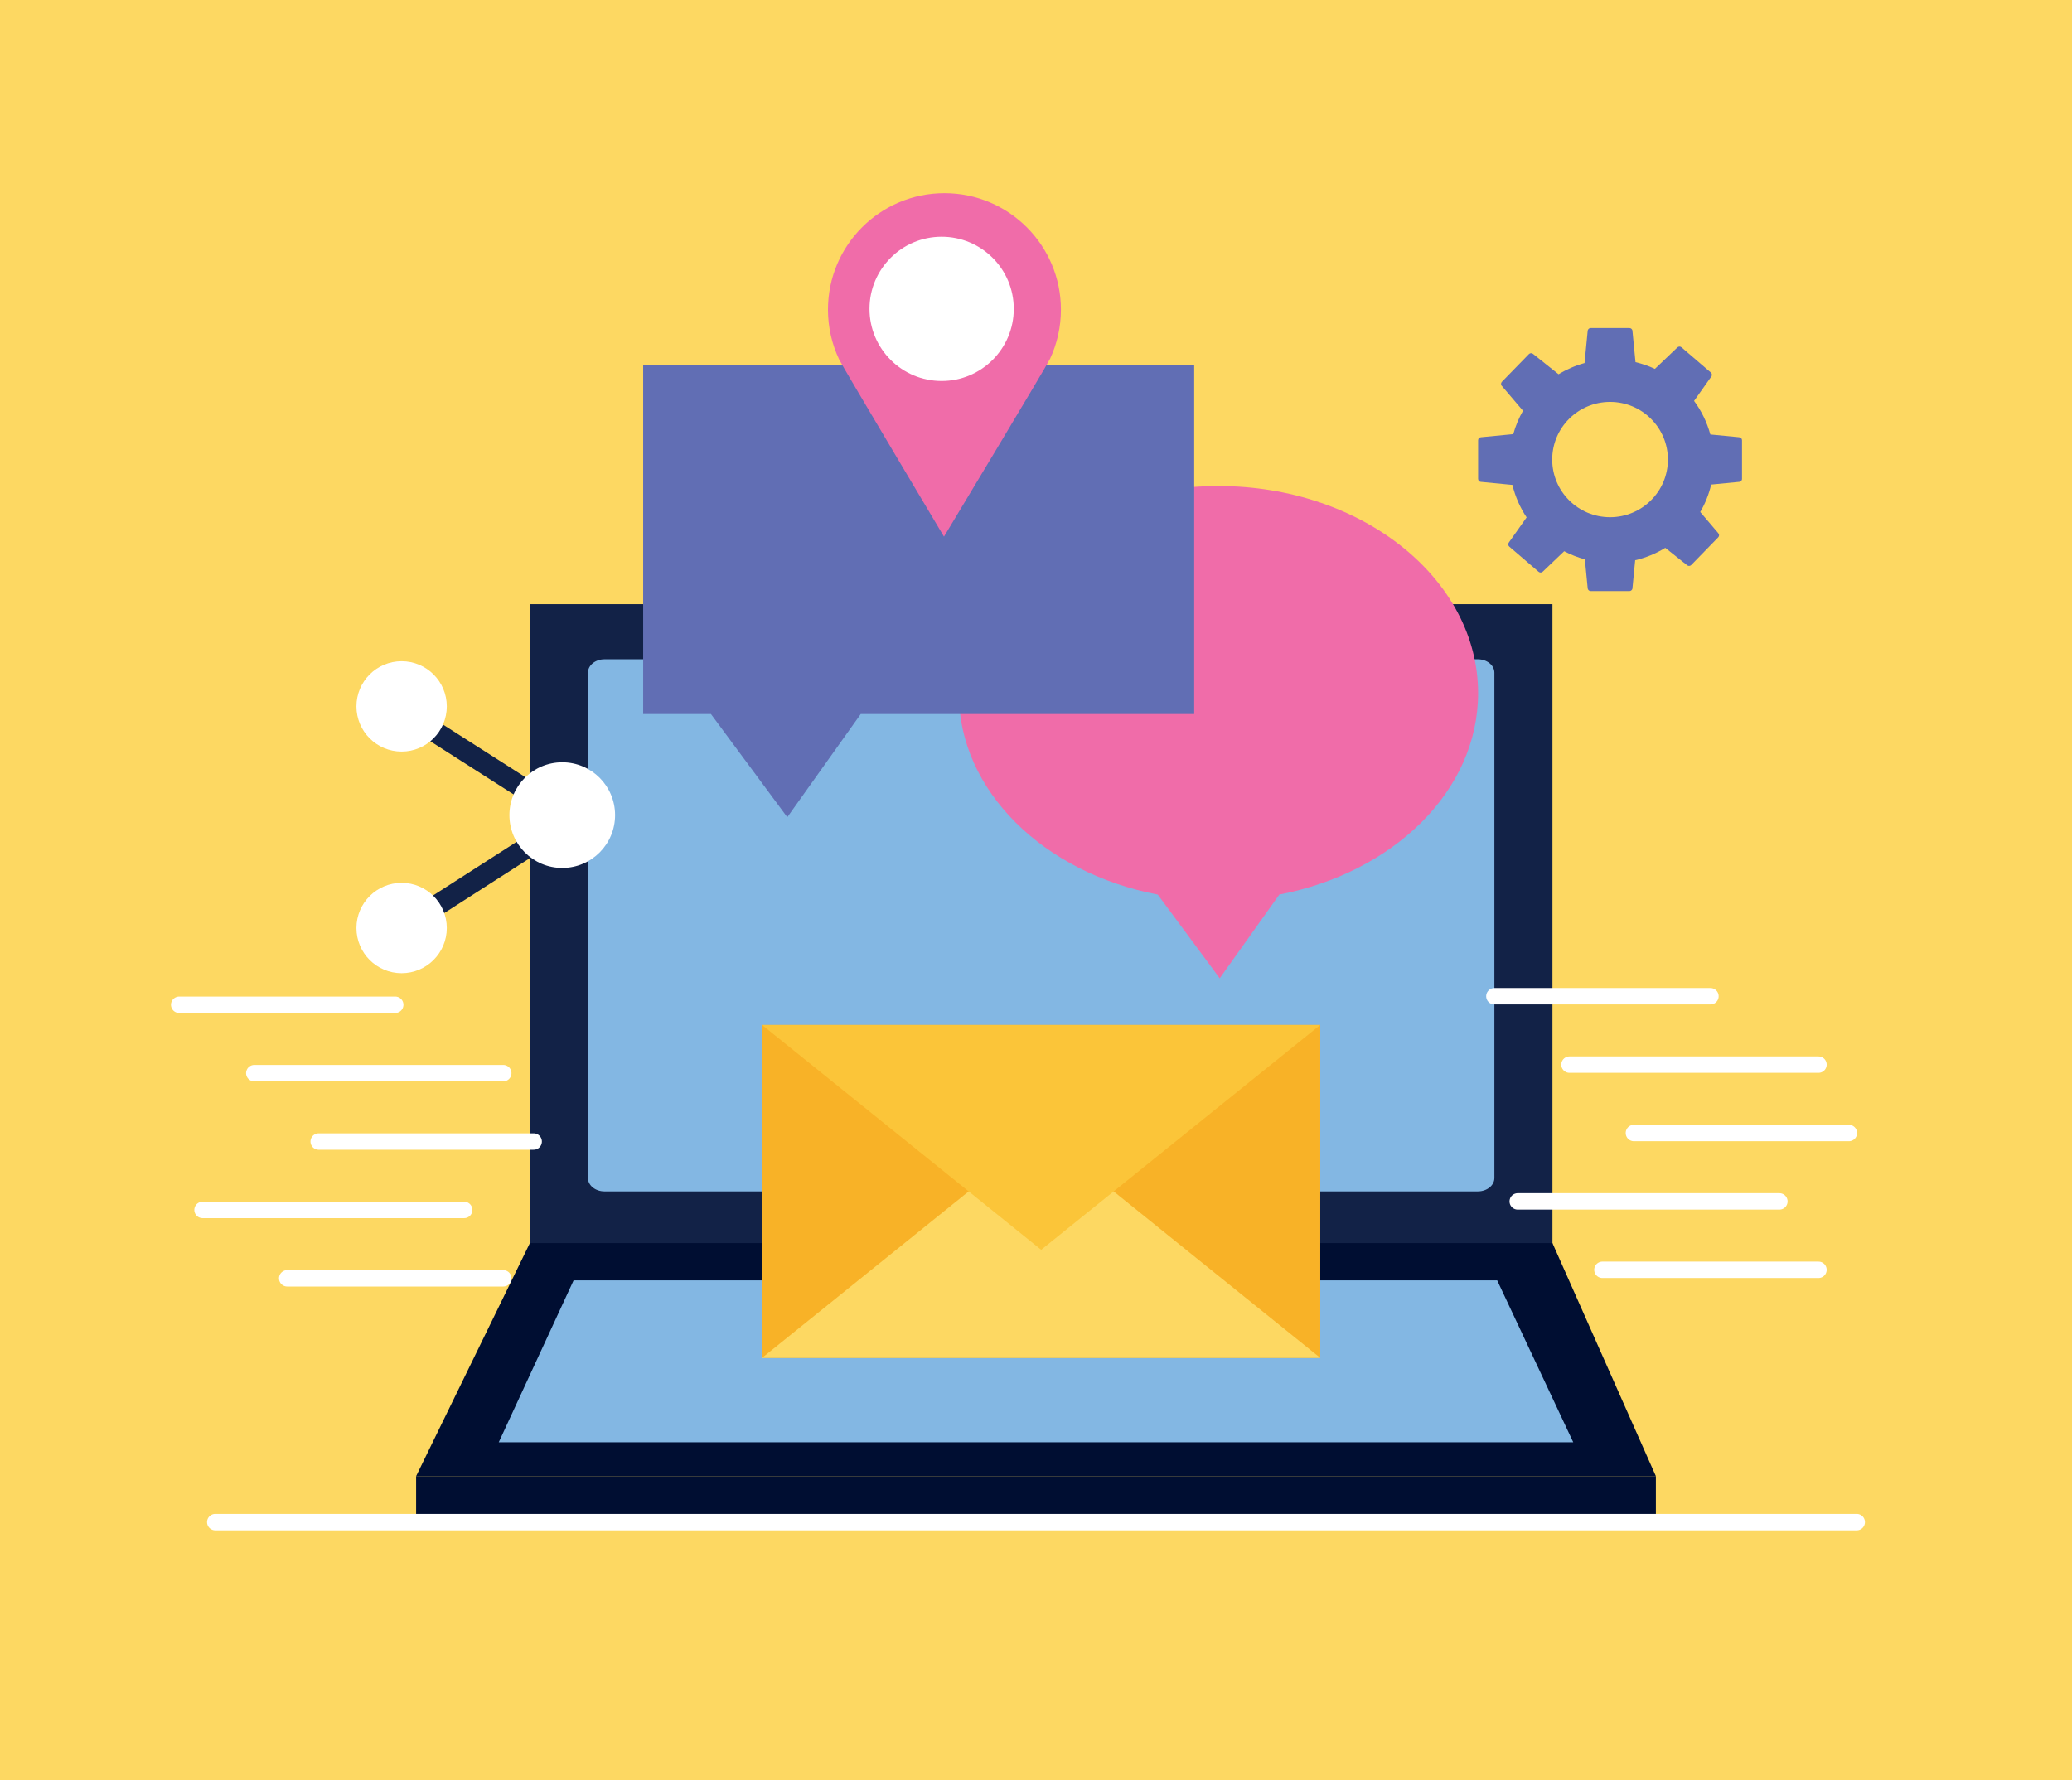
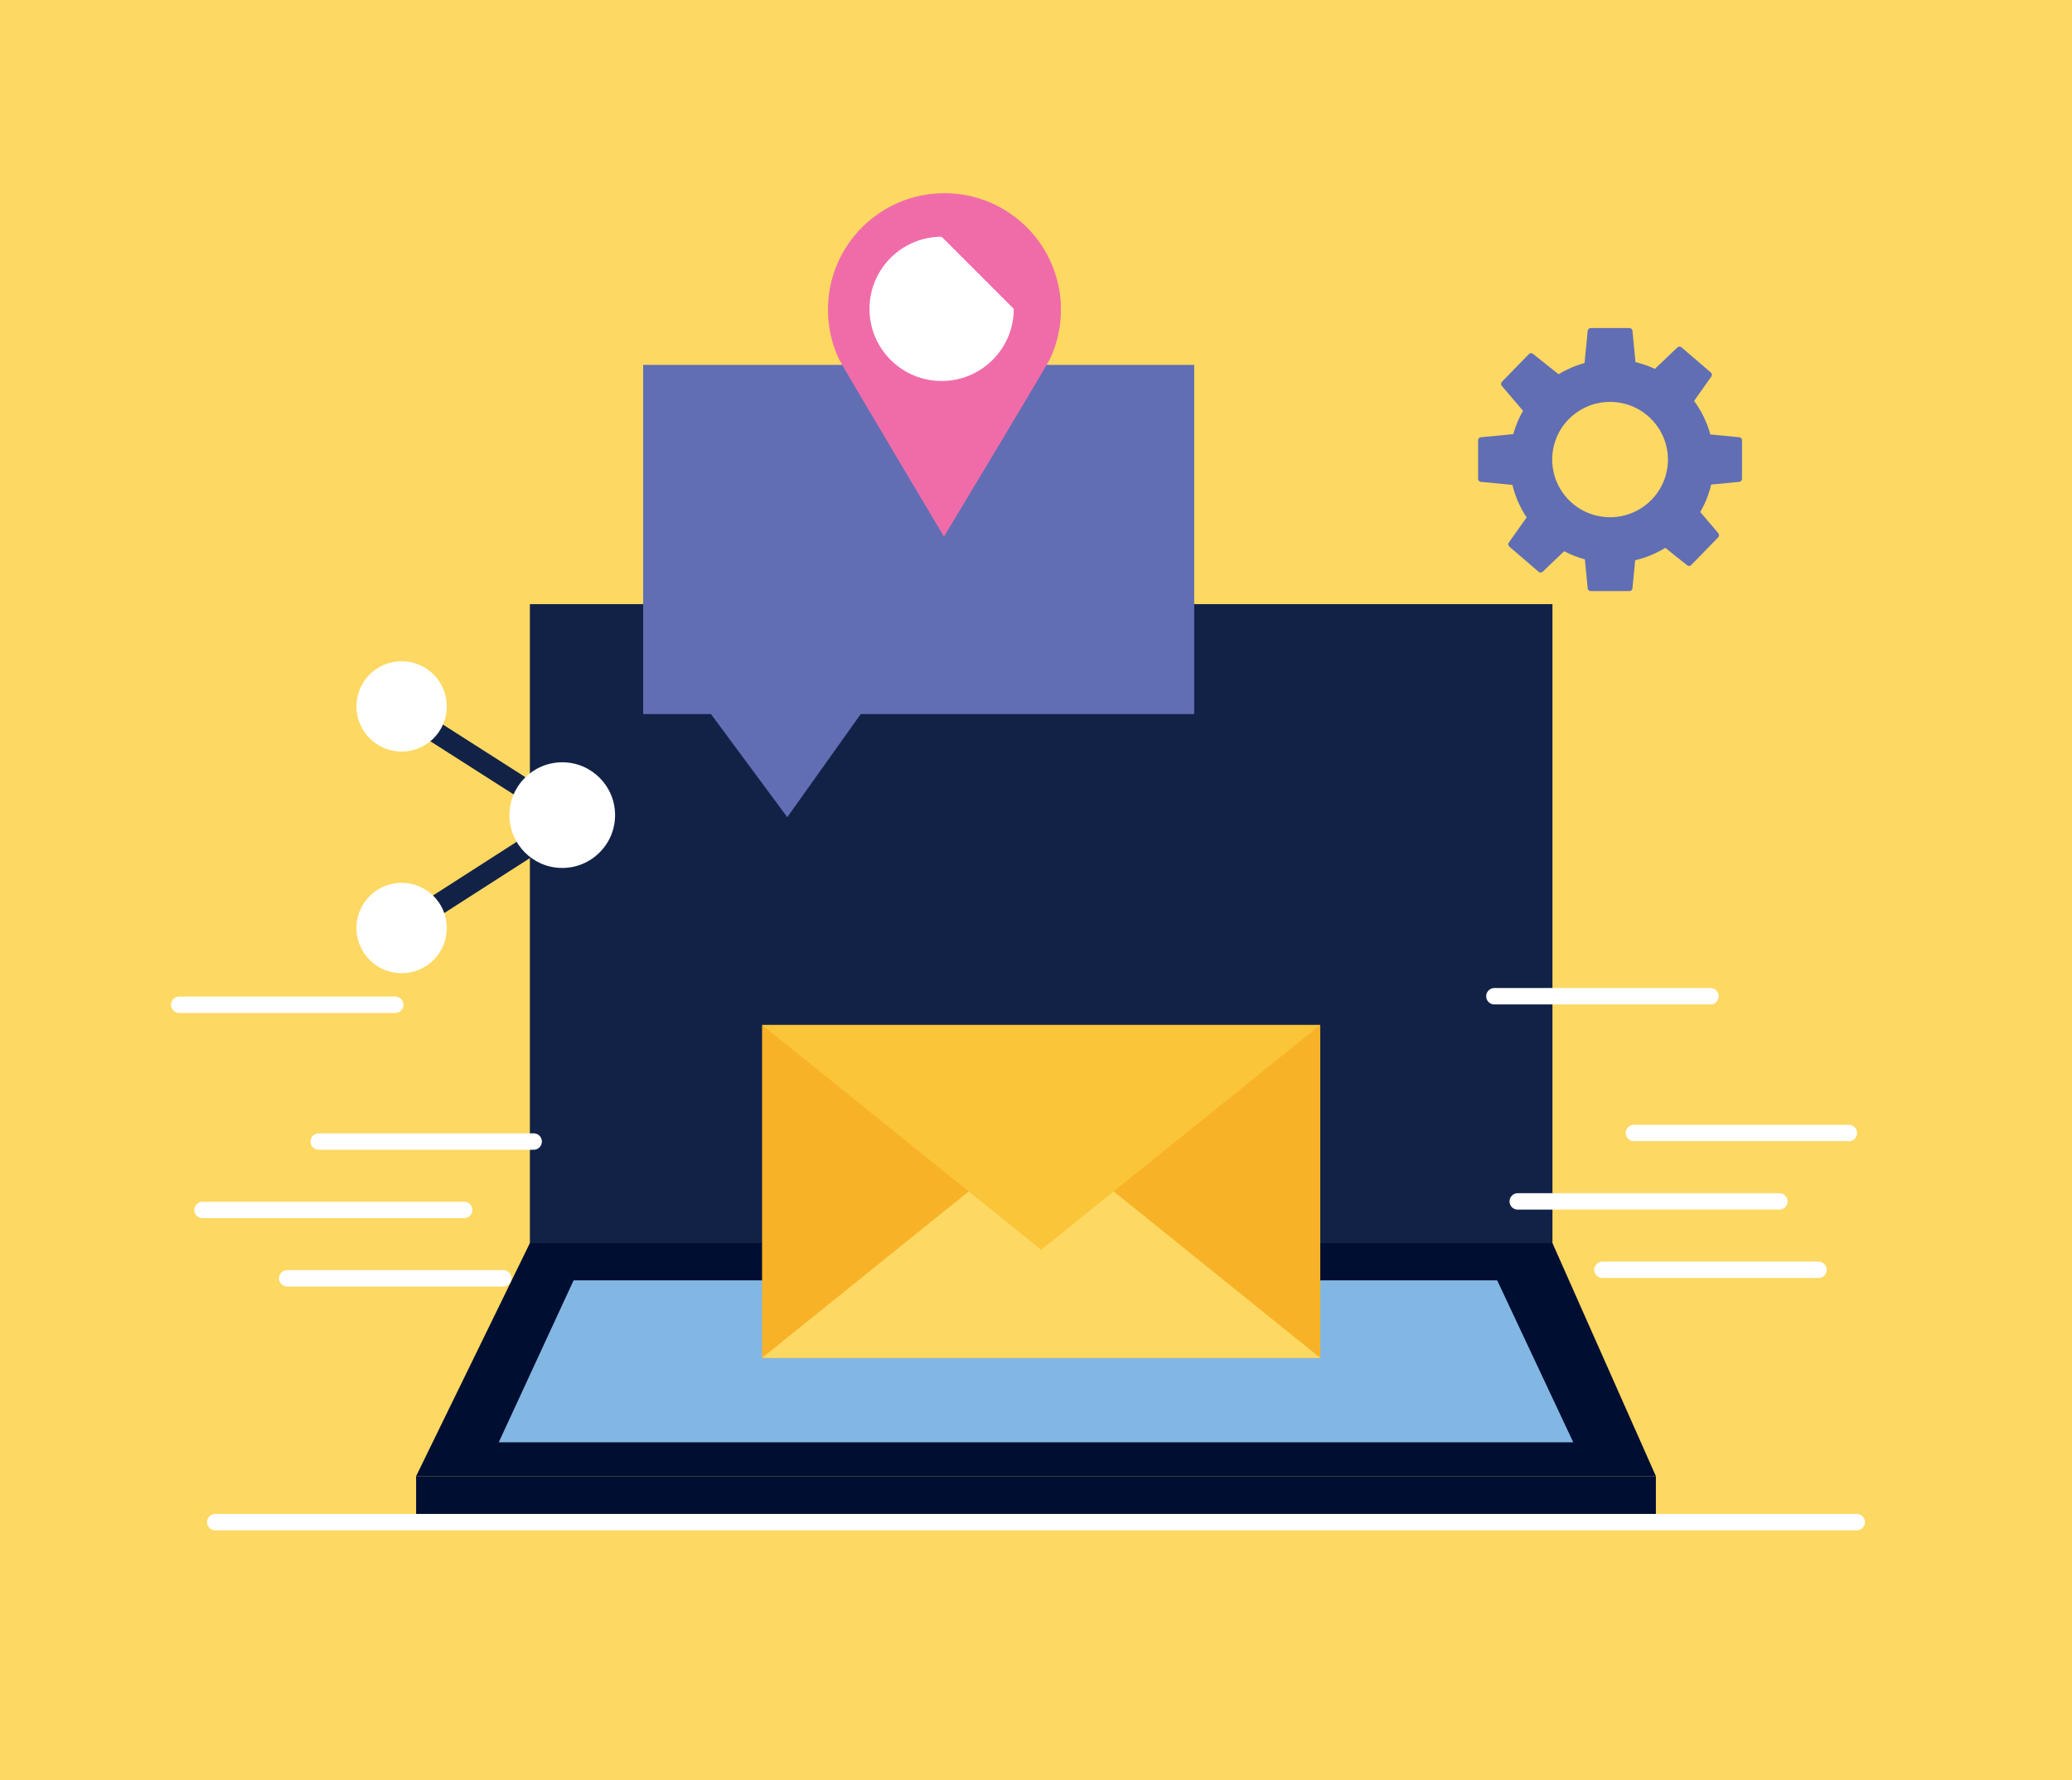
<svg xmlns="http://www.w3.org/2000/svg" version="1.1" id="Capa_1" x="0px" y="0px" viewBox="0 0 504.839 433.841" style="enable-background:new 0 0 504.839 433.841;" xml:space="preserve">
  <rect x="0" style="fill:#FDD862;" width="504.839" height="433.841" />
  <g>
    <g>
      <g>
        <rect x="129.107" y="147.221" style="fill:#122247;" width="249.145" height="156.534" />
        <polygon style="fill:#000E32;" points="378.252,302.915 129.107,302.915 101.387,359.715 403.452,359.715    " />
        <polygon style="fill:#83B7E3;" points="364.788,312.008 139.755,312.008 121.518,351.463 383.321,351.463    " />
-         <path style="fill:#83B7E3;" d="M364.105,287.065c0,1.802-1.811,3.262-4.041,3.262H147.295c-2.233,0-4.041-1.46-4.041-3.262     V163.912c0-1.802,1.808-3.263,4.041-3.263h212.769c2.23,0,4.041,1.461,4.041,3.263V287.065z" />
        <rect x="101.387" y="359.715" style="fill:#000E32;" width="302.065" height="11.201" />
        <g>
          <path style="fill:#83B7E3;" d="M256.167,153.213c0,2.066-1.68,3.747-3.747,3.747c-2.069,0-3.747-1.681-3.747-3.747      c0-2.068,1.678-3.748,3.747-3.748C254.487,149.465,256.167,151.145,256.167,153.213z" />
          <path style="fill:#122247;" d="M254.09,153.214c0,0.922-0.748,1.669-1.67,1.669c-0.925,0-1.672-0.747-1.672-1.669      c0-0.926,0.748-1.674,1.672-1.674C253.342,151.54,254.09,152.288,254.09,153.214z" />
        </g>
      </g>
-       <path style="fill:#F06CA9;" d="M360.138,168.911c0-27.875-28.325-50.473-63.266-50.473s-63.265,22.598-63.265,50.473    c0,23.814,20.674,43.773,48.483,49.084l15.093,20.397l14.528-20.408C339.493,212.656,360.138,192.709,360.138,168.911z" />
      <polygon style="fill:#616EB4;" points="290.965,88.925 156.706,88.925 156.706,174.006 173.222,174.006 191.82,199.14     209.712,174.006 290.965,174.006   " />
    </g>
    <line style="fill:none;stroke:#FFFFFF;stroke-width:4;stroke-linecap:round;stroke-linejoin:round;stroke-miterlimit:10;" x1="52.444" y1="370.916" x2="452.395" y2="370.916" />
    <g>
      <path style="fill:#F06CA9;" d="M255.858,87.409h-0.001c1.689-3.632,2.635-7.682,2.635-11.953c0-15.673-12.706-28.379-28.38-28.379    c-15.673,0-28.379,12.706-28.379,28.379c0,4.329,0.971,8.43,2.704,12.101h-0.007l0.035,0.06    c0.74,1.558,25.534,43.155,25.534,43.155s25.033-41.592,25.854-43.352L255.858,87.409z" />
-       <path style="fill:#FFFFFF;" d="M247.005,75.266c0,9.707-7.87,17.576-17.578,17.576c-9.706,0-17.576-7.869-17.576-17.576    s7.87-17.577,17.576-17.577C239.135,57.688,247.005,65.558,247.005,75.266z" />
+       <path style="fill:#FFFFFF;" d="M247.005,75.266c0,9.707-7.87,17.576-17.578,17.576c-9.706,0-17.576-7.869-17.576-17.576    s7.87-17.577,17.576-17.577z" />
    </g>
    <path style="fill:#616EB4;" d="M423.704,106.545l-6.983-0.672c-0.814-2.988-2.171-5.751-3.962-8.179l4.165-5.881   c0.267-0.309,0.231-0.773-0.079-1.038l-7.158-6.143c-0.31-0.264-0.773-0.229-1.039,0.078l-5.432,5.181   c-1.502-0.699-3.085-1.252-4.73-1.643l-0.737-7.568c0-0.406-0.327-0.736-0.736-0.736h-9.445c-0.408,0-0.738,0.33-0.738,0.736   l-0.758,7.786c-2.25,0.619-4.379,1.546-6.328,2.733l-6.186-4.93c-0.292-0.282-0.757-0.274-1.04,0.015l-6.584,6.756   c-0.28,0.29-0.277,0.755,0.017,1.038l5.126,6.02c-1.017,1.773-1.817,3.681-2.37,5.692l-7.831,0.755   c-0.407,0-0.736,0.329-0.736,0.735v9.416c0,0.404,0.33,0.733,0.736,0.733l7.624,0.735c0.688,2.864,1.874,5.535,3.458,7.916   l-4.302,6.082c-0.265,0.308-0.228,0.772,0.078,1.036l7.159,6.144c0.311,0.264,0.774,0.23,1.04-0.078l5.177-4.94   c1.586,0.836,3.275,1.502,5.041,1.983l0.68,6.988c0,0.407,0.33,0.735,0.738,0.735h9.445c0.409,0,0.736-0.329,0.736-0.735   l0.659-6.773c2.63-0.616,5.102-1.648,7.336-3.022l5.277,4.205c0.291,0.282,0.758,0.276,1.041-0.016l6.58-6.755   c0.286-0.291,0.279-0.755-0.013-1.038l-4.367-5.129c1.195-2.059,2.102-4.306,2.662-6.686l6.781-0.653   c0.405,0,0.735-0.329,0.735-0.733v-9.416C424.439,106.874,424.109,106.545,423.704,106.545z M392.288,126.037   c-7.786,0-14.096-6.29-14.096-14.05s6.311-14.05,14.096-14.05c7.787,0,14.097,6.29,14.097,14.05S400.075,126.037,392.288,126.037z" />
    <g>
      <g>
        <polygon style="fill:#122247;" points="99.225,228.282 143.964,199.569 99.219,171.01 96.485,175.294 134.537,199.58      96.479,224.006    " />
      </g>
      <path style="fill:#FFFFFF;" d="M108.861,172.136c0,6.08-4.929,11.01-11.009,11.01c-6.081,0-11.01-4.93-11.01-11.01    c0-6.081,4.929-11.01,11.01-11.01C103.933,161.126,108.861,166.056,108.861,172.136z" />
      <path style="fill:#FFFFFF;" d="M149.863,198.631c0,7.11-5.763,12.873-12.873,12.873c-7.109,0-12.873-5.763-12.873-12.873    c0-7.109,5.764-12.872,12.873-12.872C144.1,185.759,149.863,191.523,149.863,198.631z" />
      <path style="fill:#FFFFFF;" d="M108.861,226.144c0,6.081-4.929,11.009-11.009,11.009c-6.081,0-11.01-4.929-11.01-11.009    c0-6.08,4.929-11.009,11.01-11.009C103.933,215.134,108.861,220.064,108.861,226.144z" />
    </g>
    <g>
-       <line style="fill:none;stroke:#FFFFFF;stroke-width:4;stroke-linecap:round;stroke-linejoin:round;stroke-miterlimit:10;" x1="61.954" y1="261.509" x2="122.621" y2="261.509" />
      <line style="fill:none;stroke:#FFFFFF;stroke-width:4;stroke-linecap:round;stroke-linejoin:round;stroke-miterlimit:10;" x1="77.649" y1="278.174" x2="130.029" y2="278.174" />
      <line style="fill:none;stroke:#FFFFFF;stroke-width:4;stroke-linecap:round;stroke-linejoin:round;stroke-miterlimit:10;" x1="49.343" y1="294.84" x2="113.097" y2="294.84" />
      <line style="fill:none;stroke:#FFFFFF;stroke-width:4;stroke-linecap:round;stroke-linejoin:round;stroke-miterlimit:10;" x1="69.978" y1="311.506" x2="122.621" y2="311.506" />
      <line style="fill:none;stroke:#FFFFFF;stroke-width:4;stroke-linecap:round;stroke-linejoin:round;stroke-miterlimit:10;" x1="43.656" y1="244.843" x2="96.3" y2="244.843" />
    </g>
    <g>
-       <line style="fill:none;stroke:#FFFFFF;stroke-width:4;stroke-linecap:round;stroke-linejoin:round;stroke-miterlimit:10;" x1="382.403" y1="259.432" x2="443.07" y2="259.432" />
      <line style="fill:none;stroke:#FFFFFF;stroke-width:4;stroke-linecap:round;stroke-linejoin:round;stroke-miterlimit:10;" x1="398.098" y1="276.098" x2="450.478" y2="276.098" />
      <line style="fill:none;stroke:#FFFFFF;stroke-width:4;stroke-linecap:round;stroke-linejoin:round;stroke-miterlimit:10;" x1="369.793" y1="292.764" x2="433.546" y2="292.764" />
      <line style="fill:none;stroke:#FFFFFF;stroke-width:4;stroke-linecap:round;stroke-linejoin:round;stroke-miterlimit:10;" x1="390.427" y1="309.43" x2="443.07" y2="309.43" />
      <line style="fill:none;stroke:#FFFFFF;stroke-width:4;stroke-linecap:round;stroke-linejoin:round;stroke-miterlimit:10;" x1="364.105" y1="242.766" x2="416.749" y2="242.766" />
    </g>
    <g>
      <rect x="185.679" y="249.765" style="fill:#F8B227;" width="136.001" height="81.124" />
      <polygon style="fill:#FDD862;" points="253.68,276.098 321.68,330.889 185.679,330.889   " />
      <polygon style="fill:#FBC539;" points="253.68,304.556 185.679,249.765 321.68,249.765   " />
    </g>
  </g>
</svg>